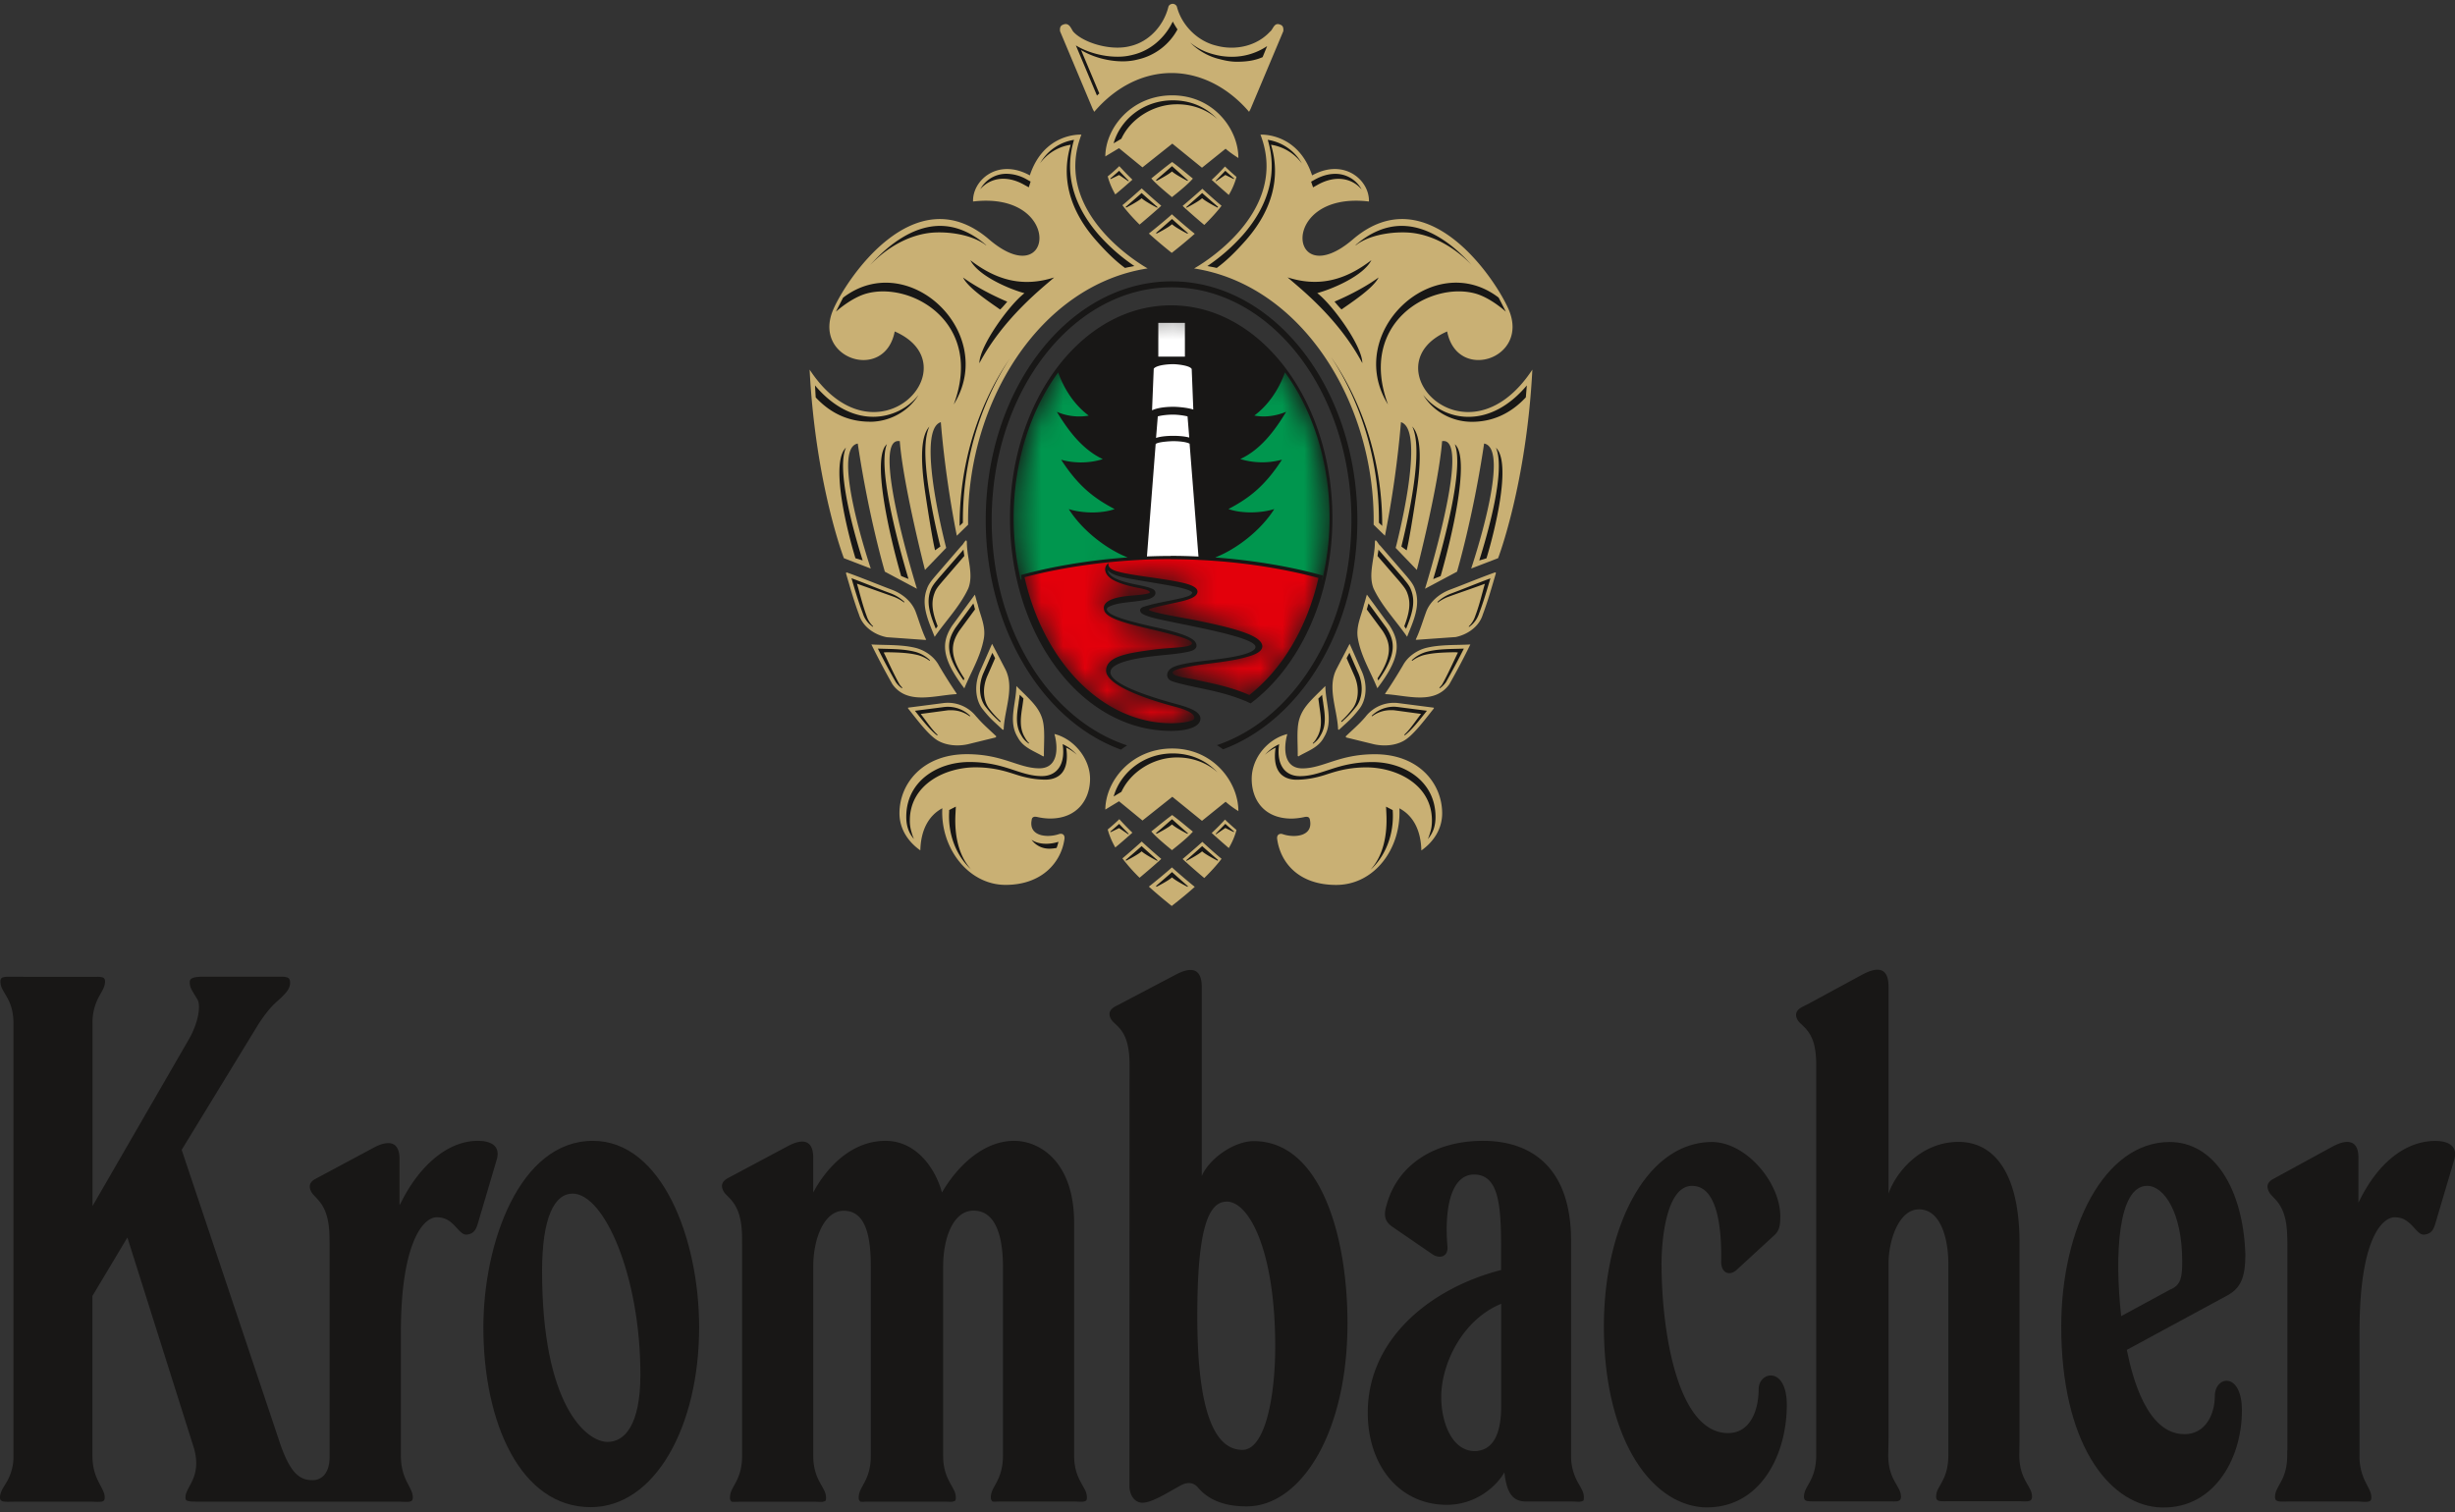
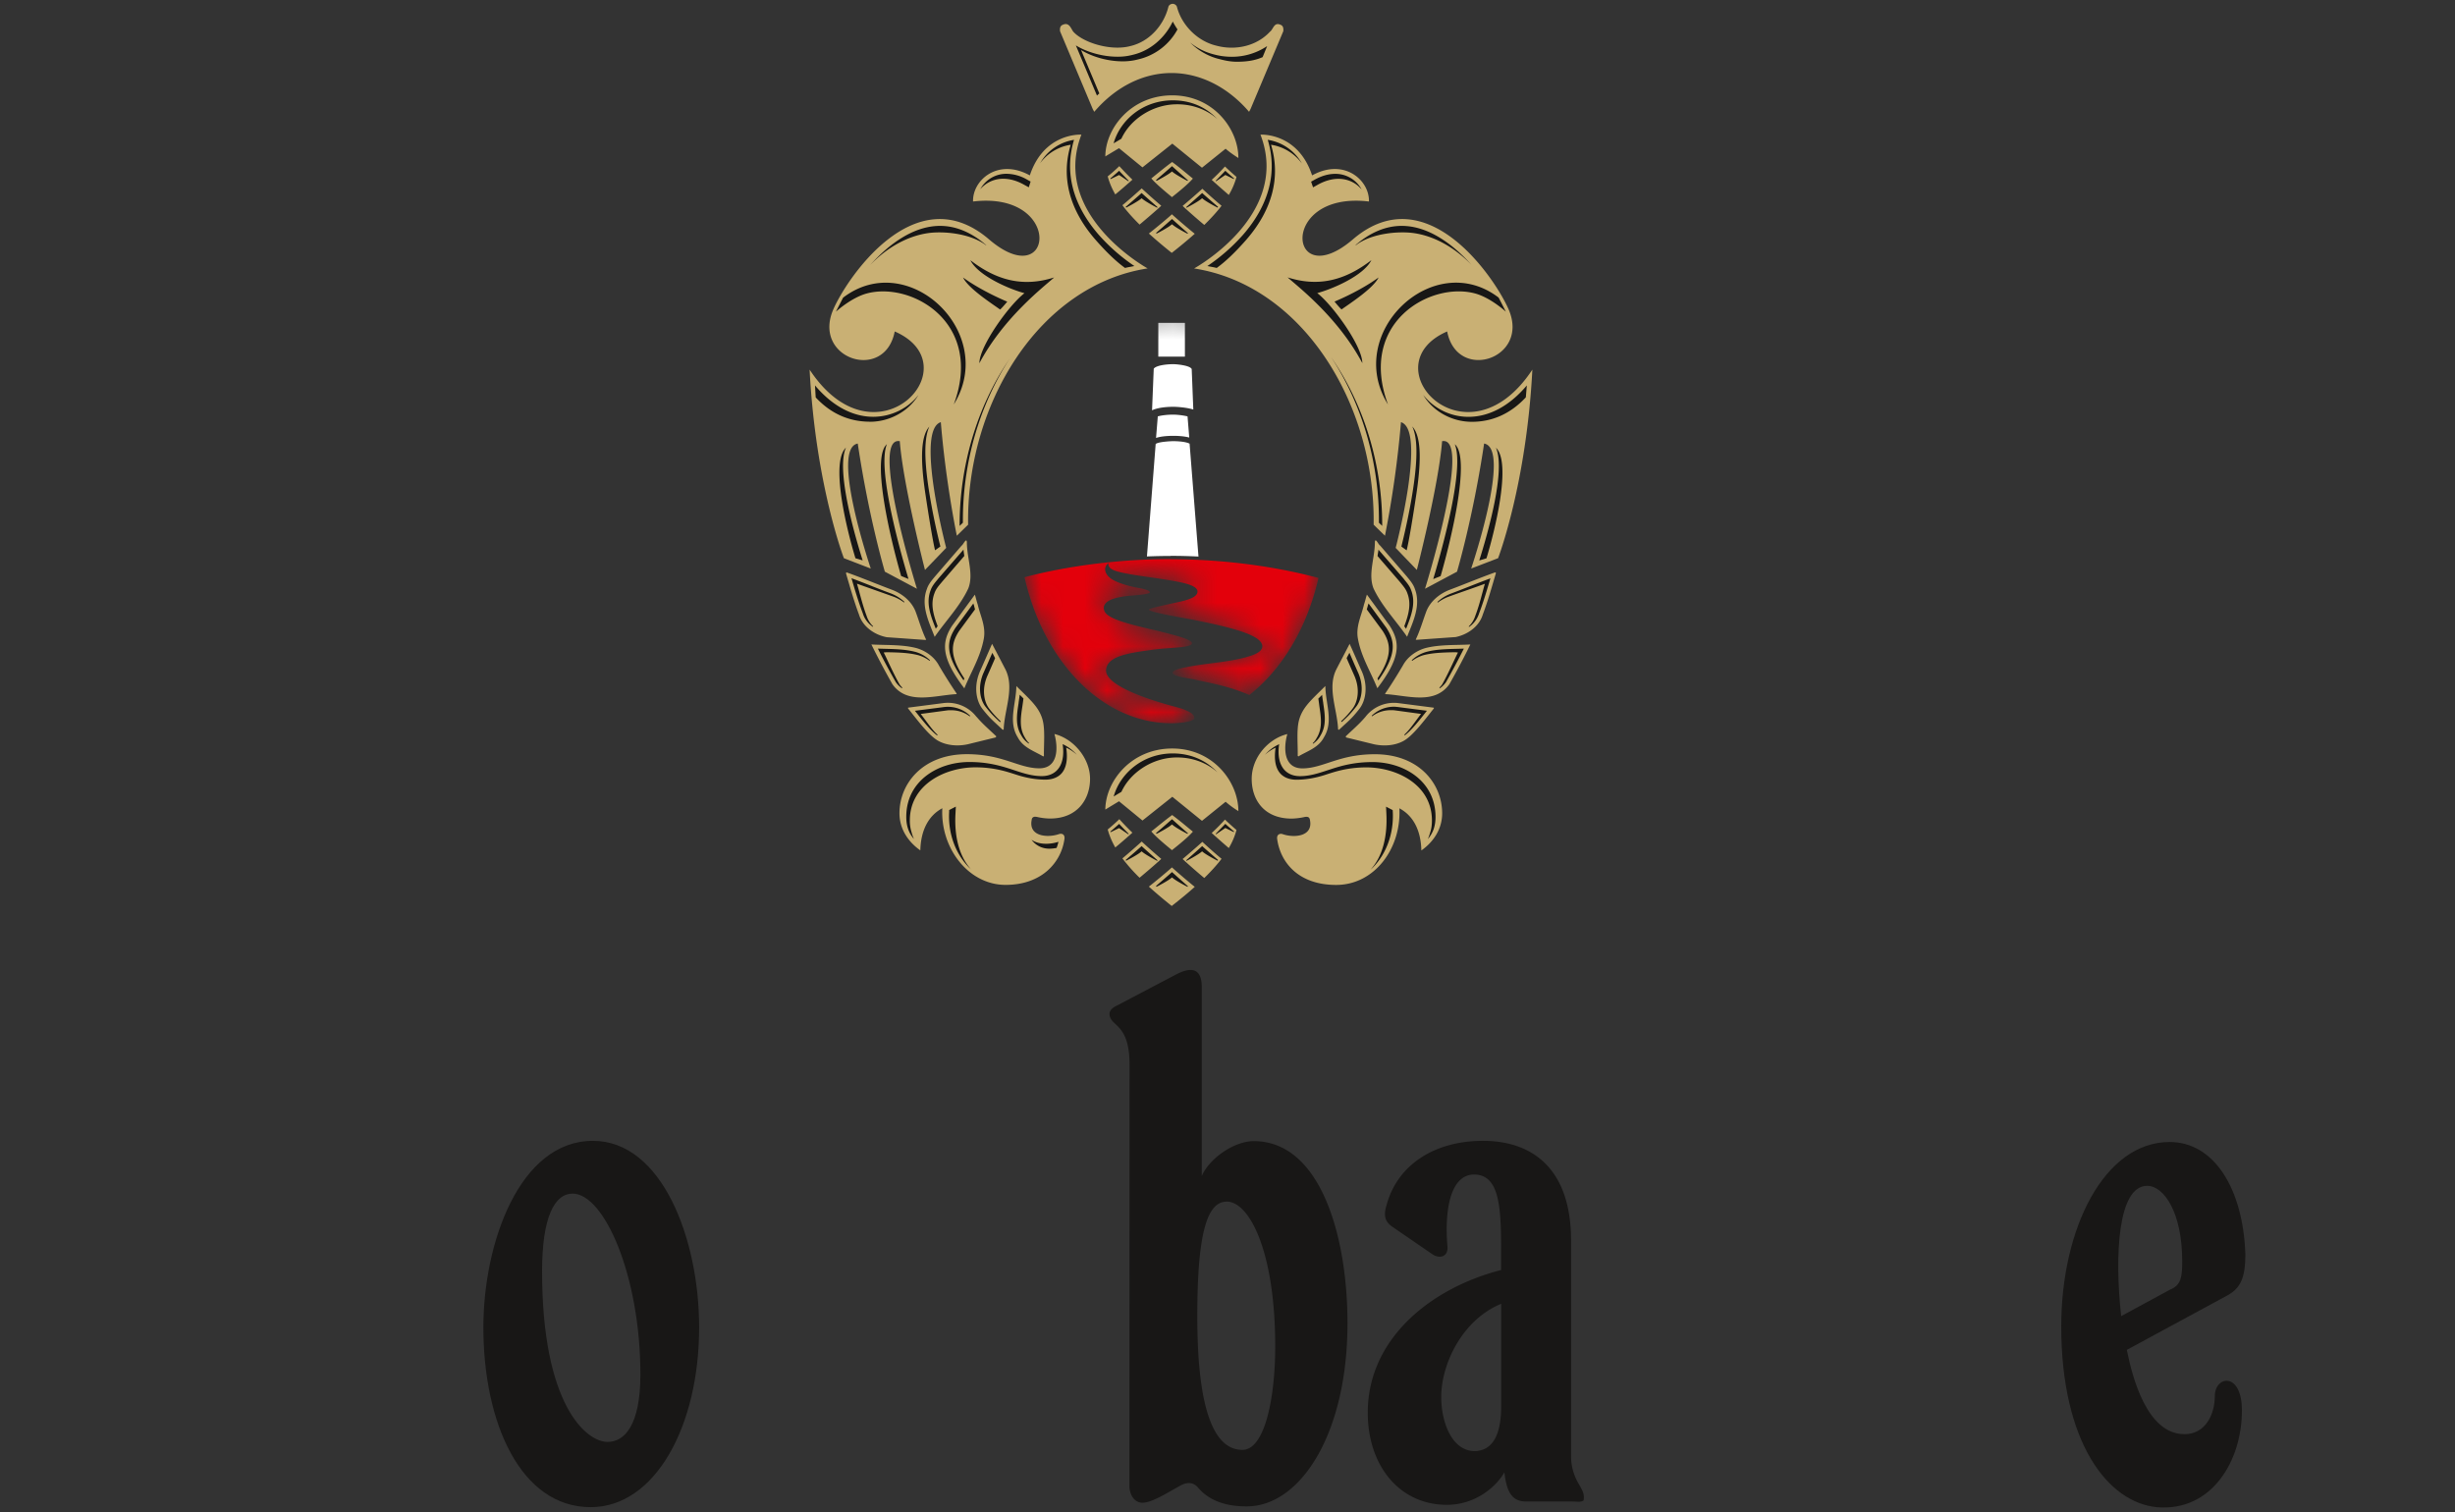
<svg xmlns="http://www.w3.org/2000/svg" fill="none" viewBox="0 0 112 69">
  <rect x="0" y="0" width="112" height="69" fill="#333333" stroke="none" />
  <g clip-path="url(#a)">
    <path fill-rule="evenodd" clip-rule="evenodd" d="M22.052 60.567c0 4.358 1.7 8.204 4.896 8.204 2.938 0 4.948-3.691 4.948-8.204 0-4.049-1.702-8.511-4.846-8.511-3.349 0-4.998 4.665-4.998 8.51Zm7.164 2.152c0 2.31-.722 3.075-1.496 3.075-.979 0-2.99-1.69-2.99-7.79 0-2.46.569-3.54 1.392-3.54 1.442 0 3.094 3.745 3.094 8.255Zm69.822-3.894-2.268 1.23c-.305-2.769-.153-5.946 1.188-5.946.77 0 1.597 1.23 1.597 3.436 0 .717-.05 1.075-.514 1.283l-.003-.003Zm.617 6.615c-1.7 0-2.37-2.564-2.627-3.846l4.635-2.51c.517-.31.774-.72.774-1.846-.104-3.024-1.442-5.129-3.453-5.129-2.989 0-4.948 3.95-4.948 8.41 0 5.28 2.115 8.047 4.38 8.255 2.472.205 3.863-2.102 3.863-4.41 0-1.794-1.236-1.589-1.236-.666 0 .821-.412 1.744-1.391 1.744l.003-.002Z" fill="#181716" />
-     <path d="M33.854 56.766v-.25c0-.915-.196-1.369-.413-1.657a1.647 1.647 0 0 0-.158-.19l-.148-.151a.684.684 0 0 1-.185-.304c-.037-.15-.005-.315.263-.46l2.732-1.458c.67-.357 1.155-.29 1.155.528v1.59c.568-1.075 1.7-2.358 3.297-2.358 1.392 0 2.269 1.232 2.577 2.358.62-1.075 1.804-2.358 3.297-2.358 1.134 0 2.732.923 2.732 3.745v10.604c0 .576.145.934.295 1.211.072.139.145.254.2.368a.75.75 0 0 1 .087.334.31.31 0 0 1-.027.152.43.43 0 0 1-.25.053c-.072 0-.158-.005-.26-.008h-3.332c-.112 0-.206 0-.276.005-.072 0-.123 0-.158-.005-.072-.064-.078-.115-.078-.195 0-.122.032-.23.08-.338.054-.115.124-.23.191-.363.14-.272.282-.63.282-1.214v-8.601c0-1.334-.309-2.564-1.34-2.564-.926 0-1.39 1.23-1.39 2.564v8.606c0 .577.145.934.293 1.211.072.14.144.254.198.369a.755.755 0 0 1 .088.333c0 .077-.01.125-.026.152a.41.41 0 0 1-.25.05c-.072 0-.155-.005-.26-.005h-3.38c-.113 0-.207 0-.279.006-.072 0-.123 0-.156-.006-.072-.064-.08-.114-.08-.194a.82.82 0 0 1 .083-.34c.054-.114.12-.229.19-.362.14-.272.28-.63.28-1.213v-8.602c0-1.334-.204-2.563-1.237-2.563-.876 0-1.39 1.23-1.39 2.563v8.61c0 .576.147.933.294 1.21.075.136.145.254.201.368a.754.754 0 0 1 .089.334.353.353 0 0 1-.025.152.422.422 0 0 1-.249.048c-.072 0-.155-.008-.257-.008h-3.335c-.113 0-.204.005-.28.005-.072 0-.122 0-.157-.005-.073-.064-.08-.117-.08-.195a.82.82 0 0 1 .082-.338c.051-.112.121-.23.19-.36.14-.275.282-.625.282-1.209v-9.644l-.002-.01Z" fill="#181716" />
    <path fill-rule="evenodd" clip-rule="evenodd" d="m51.183 45.764 2.45-1.288c.772-.41 1.193-.25 1.193.568v8.615c.362-.822 1.493-1.59 2.37-1.59 3.04 0 4.278 4.308 4.278 8.306 0 5.075-2.166 8.359-4.587 8.359h-.04c-1.14 0-1.799-.392-2.195-.86-.199-.234-.475-.269-.802-.087-.378.21-.71.408-1 .55-.292.143-.533.231-.734.231-.357 0-.59-.357-.59-.765l.005-19.22c0-.912-.198-1.347-.413-1.616a1.701 1.701 0 0 0-.16-.173l-.145-.14a.596.596 0 0 1-.183-.285c-.048-.213.06-.34.26-.453l.293-.15v-.002Zm4.777 9.063c1.032 0 2.217 2.256 2.217 6.615 0 2.304-.464 4.715-1.496 4.715-1.442 0-2.059-2.256-2.059-6.1 0-3.843.464-5.227 1.34-5.227l-.002-.003Zm15.763 13.688c.105 0 .19.005.263.008a.43.43 0 0 0 .246-.048c.02-.03.027-.075.027-.155a.752.752 0 0 0-.085-.333c-.054-.115-.127-.23-.202-.368a2.43 2.43 0 0 1-.297-1.211v-9.789c0-3.334-1.804-4.563-4.021-4.563-2.217 0-3.904 1.099-4.397 2.931-.15.488-.07.758.26.987l1.82 1.25c.346.24.743.116.697-.356-.134-1.534.091-3.276 1.223-3.276 1.12.014 1.225 1.395 1.225 3.385v.973c-3.198.82-6.083 3.129-6.083 6.51 0 2.41 1.443 4.204 3.606 4.204 1.391 0 2.319-.923 2.627-1.485.102.922.365 1.333.981 1.333h2.11v.003ZM67.4 66.208c-1.134.101-1.649-1.28-1.649-2.462 0-1.536.981-3.537 2.735-4.254v4.665c0 1.077-.26 1.95-1.086 2.048v.003Z" fill="#181716" />
-     <path d="M78.34 55.403c.179.742.192 1.614.182 2.155-.008.539.386.678.705.387l1.718-1.58c.239-.215.274-.468.274-.863 0-1.534-1.547-3.38-3.113-3.393-3.035.01-4.935 3.953-4.935 8.41 0 5.025 2.061 8.047 4.482 8.255 2.579.151 3.863-2.305 3.863-4.665 0-1.793-1.284-1.537-1.284-.718 0 .923-.362 2-1.394 2-2.319 0-3.037-4.664-3.037-7.74 0-1.026.206-3.539 1.39-3.539.644 0 .966.568 1.151 1.294l-.003-.003Zm4.517 10.279v.718c0 .584-.142.933-.282 1.203-.07.133-.14.245-.193.354a.809.809 0 0 0-.083.337c0 .133.054.18.16.2.06.01.132.013.223.013l.303.002h3.055c.107 0 .204-.002.292 0 .088.003.16 0 .222-.008.113-.02.172-.069.172-.208a.767.767 0 0 0-.086-.33c-.056-.112-.129-.227-.2-.36-.151-.272-.296-.63-.296-1.206l.014-.76v-7.993c0-1.027.46-2.462 1.388-2.462 1.03 0 1.34 1.437 1.34 2.462v8.753c0 .584-.139.934-.28 1.203-.07.133-.14.245-.194.355a.767.767 0 0 0-.083.336c0 .133.056.181.164.2.059.01.131.013.222.013.089 0 .188-.003.303-.003h3.003c.107 0 .203.003.292.006.086.002.16 0 .22-.008.112-.021.171-.07.171-.208a.732.732 0 0 0-.085-.33c-.054-.113-.126-.228-.199-.361-.15-.272-.297-.63-.297-1.206l.01-.717v-8.959c0-3.23-1.185-4.614-2.782-4.614-1.751 0-2.885 1.438-3.193 2.358V45.03c0-.82-.413-.974-1.19-.563l-2.448 1.328-.309.155c-.2.112-.308.242-.26.453.03.117.094.2.183.288l.145.139c.053.05.107.107.16.173.218.272.419.67.419 1.582v17.096Zm21.489.508v.215c0 .584-.142.934-.284 1.206-.072.133-.139.245-.19.357a.776.776 0 0 0-.083.336c0 .134.056.179.163.2.057.011.132.014.22.014.091 0 .19-.006.306-.006h3.034c.108 0 .201.011.29.014.08.005.155.005.217-.003.11-.016.166-.059.166-.197a.774.774 0 0 0-.083-.334c-.051-.112-.118-.23-.185-.368a2.552 2.552 0 0 1-.273-1.21v-5.642c0-4.358 1.083-5.227 1.6-5.227.11 0 .215.016.308.042.143.048.255.123.357.211.048.04.097.085.139.13l.126.137c.081.088.148.162.223.21a.305.305 0 0 0 .233.056c.236-.042.359-.146.453-.434l.057-.19.836-2.824c.153-.614-.308-.822-.877-.822-1.34 0-2.627.977-3.504 2.82v-2.052c0-.813-.504-.87-1.166-.52l-2.721 1.486c-.206.112-.3.253-.246.456a.68.68 0 0 0 .179.301l.145.155c.054.056.105.117.158.19.201.277.386.7.402 1.533.006.093.008.301.008.403v9.362l-.008-.006ZM18.238 54.979l.155-.299c.738-1.405 1.973-2.624 3.405-2.624.566 0 1.03.205.874.821l-.842 2.849-.05.168c-.097.29-.218.395-.454.437a.306.306 0 0 1-.233-.056 1.596 1.596 0 0 1-.225-.21l-.124-.134a1.66 1.66 0 0 0-.14-.133 1.016 1.016 0 0 0-.358-.208 1.13 1.13 0 0 0-.309-.046c-.72 0-1.648 1.385-1.648 5.228v5.642c0 .575.14.933.276 1.21.07.139.136.253.185.368.05.11.083.216.083.333 0 .14-.056.182-.166.198-.065.01-.137.008-.218.005-.088 0-.184-.008-.292-.008h-8.98c-.309 0-.488 0-.596-.03-.093-.023-.12-.066-.12-.162 0-.123.045-.24.112-.373.07-.136.156-.283.23-.456.138-.328.226-.755.054-1.393l-3.045-9.639-1.595 2.667v7.282c0 .568.142.93.284 1.21.07.14.14.257.19.371.051.11.086.214.086.331 0 .133-.045.173-.142.192-.053.008-.126.008-.217.008-.088 0-.193-.008-.316-.008H.705l-.308.005c-.089 0-.166 0-.228-.01C.054 68.493 0 68.448 0 68.33c0-.123.035-.227.091-.339.056-.115.134-.23.21-.363a2.28 2.28 0 0 0 .313-1.213V46.698c0-.587-.15-.94-.303-1.209-.075-.133-.147-.245-.204-.357a.763.763 0 0 1-.088-.344c0-.134.053-.182.16-.203.057-.013.132-.016.22-.016h.306l.408.003H4.43a.94.94 0 0 1 .215.018c.102.024.147.07.147.198a.752.752 0 0 1-.085.333c-.054.112-.124.227-.193.36a2.43 2.43 0 0 0-.293 1.209v8.342l4.373-7.57c.445-.76.584-1.562.413-1.858-.1-.17-.193-.307-.26-.438a.696.696 0 0 1-.089-.38c.008-.092.064-.142.182-.177s.287-.043.502-.043h3.485c.088 0 .16.006.22.02.112.023.171.071.185.2.018.18-.043.33-.18.5a4.279 4.279 0 0 1-.456.446c-.273.248-.536.587-.801.992l-3.507 5.743 4.432 13.226c.514 1.59.98 1.846 1.544 1.846.362 0 .774-.256.774-1.075v-9.69c0-.08-.002-.155-.005-.23 0-.909-.193-1.362-.405-1.653a2.477 2.477 0 0 0-.158-.19l-.142-.154a.683.683 0 0 1-.182-.301c-.049-.203.04-.345.25-.457l2.744-1.47c.622-.298 1.086-.215 1.086.564v2.096l.155-.304-.155.301.01.003ZM51.14 34.205c-3.633-1.32-6.17-5.623-6.17-10.471 0-6.01 3.805-10.896 8.48-10.896 4.676 0 8.475 4.886 8.475 10.896 0 2.416-.604 4.702-1.746 6.614-1.099 1.838-2.654 3.2-4.38 3.843a3.707 3.707 0 0 0-.284-.189c3.619-1.224 6.139-5.43 6.139-10.269 0-5.857-3.681-10.623-8.204-10.623-4.522 0-8.208 4.766-8.208 10.623 0 4.863 2.533 9.071 6.179 10.28a3.588 3.588 0 0 0-.281.192Z" fill="#181716" />
-     <path d="M54.764 32.796c0 .352-.56.555-1.338.555-4.107 0-7.35-4.395-7.35-9.708 0-5.313 3.243-9.711 7.35-9.711 4.107 0 7.36 4.395 7.36 9.71 0 3.596-1.494 6.775-3.73 8.453a7.256 7.256 0 0 1-.2-.093l-.17-.067c-.818-.325-1.603-.464-2.209-.595-.29-.064-.842-.184-1.05-.275-.229-.1-.258-.416.032-.589.402-.237 1.565-.32 2.01-.387.21-.03 1.97-.216 1.794-.624-.22-.475-3.746-1.027-4.686-1.283-.215-.053-.454-.152-.513-.216-.107-.13-.032-.227.086-.27.437-.149.973-.237 1.424-.333.464-.098.767-.165.81-.306.029-.075-.255-.2-.974-.331-.651-.117-1.402-.235-1.882-.323-.635-.117-.836-.234-1-.384.1.51 1.325.632 1.762.755.128.035.321.088.375.16.14.176-.038.357-.335.421-.518.118-1.182.118-1.584.264-.119.046-.287.102-.245.22.1.263.96.49 1.936.72.38.087 1.895.38 2.102.749.209.37-.325.43-.496.464-.34.067-.831.104-1.343.16-1.046.115-2.008.333-2.04.72-.038.437 1.072.947 3.026 1.48.641.174 1.08.355 1.08.662l-.002.002Z" fill="#181716" />
-     <path d="M53.448 14.262c-3.829 0-7.01 4.148-7.01 9.373s3.181 9.367 7.01 9.367c.367 0 1.042-.067 1.042-.243 0-.136-.163-.317-.817-.493-1.874-.494-3.257-1.11-3.212-1.697.046-.627.979-.77 2.239-.936.608-.077 1.418-.075 1.63-.21.211-.131-.263-.297-.59-.395a24.022 24.022 0 0 0-1.316-.334c-.912-.218-1.904-.456-2.038-.813-.214-.56.831-.664 1.113-.694.214-.024.954-.064.957-.16 0-.13-.553-.205-.665-.229-.324-.07-.708-.179-.962-.312-.41-.208-.545-.563-.258-.8-.048.29.3.387.962.51.478.084 1.274.183 1.925.295.52.094 1.335.235 1.145.603-.107.21-.552.312-.981.405-.614.136-1.206.257-1.206.315 0 .117 1.65.39 2.158.49 1.75.356 2.801.662 2.986 1.062.153.334-.338.507-.56.574-.925.29-2.04.312-3 .525-.27.059-.534.139-.504.243.048.16.665.224 1.04.304.646.147 1.515.293 2.4.672l.061.027c2.059-1.62 3.461-4.612 3.461-8.071 0-5.225-3.18-9.372-7.016-9.372l.006-.006Z" fill="#181716" />
    <mask id="b" style="mask-type:luminance" maskUnits="userSpaceOnUse" x="46" y="14" width="15" height="20">
      <path fill-rule="evenodd" clip-rule="evenodd" d="M53.448 14.262c-3.828 0-7.01 4.148-7.01 9.373s3.182 9.367 7.01 9.367c.367 0 1.043-.067 1.043-.243 0-.136-.164-.317-.818-.493-1.874-.494-3.257-1.11-3.212-1.697.046-.627.979-.77 2.239-.936.608-.077 1.418-.075 1.63-.21.212-.131-.263-.297-.59-.395a23.975 23.975 0 0 0-1.316-.334c-.912-.218-1.904-.456-2.038-.813-.214-.56.831-.664 1.113-.694.214-.024.954-.064.957-.16 0-.13-.552-.205-.665-.229-.324-.07-.708-.179-.962-.312-.41-.208-.544-.563-.258-.8-.048.29.3.387.963.51.477.084 1.273.183 1.925.295.52.094 1.335.235 1.144.603-.107.21-.552.312-.98.405-.615.136-1.207.257-1.207.315 0 .117 1.651.39 2.158.49 1.75.356 2.801.662 2.986 1.062.153.334-.338.507-.56.574-.925.29-2.04.312-3 .525-.27.059-.533.139-.504.243.048.16.665.224 1.04.304.646.147 1.515.293 2.4.672l.061.027c2.06-1.62 3.461-4.612 3.461-8.071 0-5.225-3.18-9.372-7.015-9.372l.005-.006Z" fill="#fff" />
    </mask>
    <g mask="url(#b)">
      <path d="M52.558 18.722c.281-.134.715-.16.967-.16.134 0 .587.021.915.125l-.073-1.848c-.083-.171-.71-.222-.842-.222-.198 0-.683.03-.86.174a.104.104 0 0 0-.03.037l-.077 1.894Zm.849 6.641c.424 0 .848.01 1.269.032l-.405-5.15c-.172-.094-.544-.115-.748-.115-.105 0-.684.027-.8.13l-.398 5.13c.359-.014.72-.022 1.082-.022v-.005Zm-.667-5.38c.244-.082.584-.096.783-.096.104 0 .46.003.732.078l-.078-.966a3.268 3.268 0 0 0-.654-.08c-.161 0-.467.016-.703.08l-.08.984Z" fill="#fff" />
      <path d="M53.45 14.732v1.541" stroke="#fff" stroke-width="1.213" stroke-miterlimit="3.86" />
-       <path d="M46.585 26.235c1.41-.386 3.088-.674 4.858-.8-.939-.365-2.07-1.224-2.684-2.205.584.189 1.474.218 2.091 0-.933-.494-1.649-1.033-2.44-2.254.51.15 1.22.19 1.899-.027-.888-.421-1.528-1.224-2.094-2.158a2.55 2.55 0 0 0 1.455.174c-.63-.47-1.112-1.174-1.396-1.971-1.255 1.723-2.03 4.064-2.03 6.643 0 .98.113 1.924.32 2.814l.037-.008a2.562 2.562 0 0 0-.016-.208Zm10.643-7.273c.45.088.96.032 1.45-.174-.563.934-1.2 1.74-2.094 2.158a3.403 3.403 0 0 0 1.901.027c-.79 1.224-1.512 1.763-2.44 2.254.612.218 1.502.189 2.089 0-.614.986-1.756 1.848-2.697 2.21 1.794.131 3.501.43 4.914.825l-.035.184h.01c.213-.899.328-1.846.328-2.811 0-2.58-.775-4.921-2.032-6.644-.284.794-.764 1.499-1.397 1.97h.003Z" fill="#00964E" />
      <path fill-rule="evenodd" clip-rule="evenodd" d="M53.418 25.512c-2.418 0-4.785.323-6.678.827.874 3.878 3.571 6.663 6.708 6.663.367 0 1.042-.067 1.042-.243 0-.136-.163-.317-.817-.493-1.874-.494-3.257-1.11-3.212-1.697.046-.627.979-.77 2.239-.936.608-.077 1.418-.075 1.63-.21.212-.131-.263-.297-.59-.395a23.975 23.975 0 0 0-1.316-.334c-.912-.218-1.904-.456-2.038-.813-.214-.558.831-.664 1.113-.691.214-.024.954-.064.957-.16 0-.13-.553-.205-.665-.23-.324-.069-.708-.178-.962-.312-.41-.207-.545-.562-.258-.8-.048.291.3.387.963.51.477.085 1.273.184 1.924.296.52.093 1.336.235 1.145.603-.107.21-.552.312-.981.405-.614.136-1.206.256-1.206.315 0 .117 1.651.39 2.158.49 1.75.355 2.801.662 2.986 1.062.153.333-.338.507-.56.573-.925.291-2.04.313-3 .526-.27.059-.533.139-.504.243.048.16.665.224 1.04.304.646.146 1.515.293 2.4.672l.061.026c1.493-1.17 2.635-3.067 3.153-5.34-1.909-.517-4.29-.855-6.737-.855l.005-.006Z" fill="#E3000B" />
    </g>
    <path d="M51.66 8.197a13.9 13.9 0 0 1-.595-.616 7.679 7.679 0 0 1-.529.467c.075.285.193.555.344.824.24-.195.568-.483.78-.672v-.003Zm1.319 1.192a26.26 26.26 0 0 1-.893-.792c-.23.208-.63.563-.88.766.223.301.488.592.783.885.255-.213.76-.645.99-.859Zm2.303-1.181c.217.2.544.485.777.688a3.25 3.25 0 0 0 .351-.824 11.308 11.308 0 0 1-.525-.475c-.183.2-.384.406-.606.61h.002Zm-1.327 1.19c.227.216.729.653.986.866.292-.288.56-.576.788-.875-.252-.21-.654-.565-.876-.776-.29.262-.588.52-.901.784h.003Zm-.491.38c-.252.233-.81.689-1.051.878.332.3.68.592 1.043.883a22.08 22.08 0 0 0 1.05-.872 28.29 28.29 0 0 1-1.042-.888Zm.003-.783c.37-.296.729-.59.954-.846-.241-.194-.614-.515-.946-.757-.33.242-.708.557-.95.75.223.255.58.551.942.853Zm9.728 22.679v-.03c.29-.424.542-.832.81-1.285.217-.403.625-.673 1.024-.787.651-.168 1.362-.128 2.05-.165-.3.616-.616 1.21-.959 1.816-.684.957-1.933.501-2.925.45Zm3.188-2.6c.525-.1 1.09-.454 1.265-1.036.233-.616.413-1.264.6-1.893l-.034-.03c-.703.25-1.394.542-2.094.803-.458.181-.898.536-1.07 1.035-.152.416-.273.837-.463 1.232l.034.01 1.764-.125-.002.003Zm-2.19-.017c.257-.659.648-1.427.353-2.19-.075-.224-.238-.405-.378-.578L62.96 24.89c-.064-.024-.222-.395-.236-.15 0 .715-.316 1.454-.064 2.105.38.816 1.032 1.48 1.534 2.211Zm-.797-.51-1.037-1.416c-.046.147-.08.302-.132.454-.117.51-.38.99-.278 1.555.15.83.582 1.51.887 2.264 1.048-1.37 1.067-2.08.558-2.859l.002.003Zm-4.19 5.94.024.03c.413-.248.923-.395 1.17-.875.447-.72.074-1.523.064-2.34-.641.64-1.024.953-1.193 1.53-.13.447-.057 1.127-.068 1.653l.003.002Zm1.772-3.968c-.447.853.032 1.845.067 2.763.051.056.083-.04.124-.056.308-.296.477-.406.839-.87.321-.405.41-1.101.099-1.768-.164-.365-.373-.856-.536-1.21-.183.357-.459.882-.593 1.14Zm.405 3.086.04.048 1.263.309c.488.104.973.048 1.338-.15.434-.237.938-.922 1.391-1.488v-.032l-1.611-.208a1.638 1.638 0 0 0-1.512.627c-.292.344-.598.598-.906.896l-.003-.002Zm-1.855 3.672a3.039 3.039 0 0 1-.584.075c-1.26.01-1.84-.843-1.84-1.811s.746-1.83 1.625-2.046c-.182.646-.169 1.566.689 1.566.474 0 .922-.173 1.373-.318.5-.162 1.093-.328 1.933-.328 2.018 0 3.069 1.35 3.069 2.697 0 .72-.4 1.307-.949 1.694-.021-.913-.365-1.585-1.003-1.923.094 1.83-1.134 3.496-2.884 3.496s-2.552-1.056-2.692-2.102c-.024-.192.113-.264.258-.213.525.179 1.404.107 1.235-.664-.024-.13-.12-.141-.233-.123h.003ZM57.507 6.144s1.702-.112 2.353 1.859c1.464-.809 2.625.226 2.593 1.192-4.153-.496-3.684 4.26-.73 1.725 3.424-2.933 6.574 1.931 7.115 3.228.936 2.232-2.364 3.302-2.817.976-3.563 1.552.871 6.316 3.887 1.742-.27 5.243-1.563 8.604-1.563 8.604l-1.228.472s1.855-5.479.59-5.703c-.504 3.382-1.236 5.847-1.236 5.847l-1.46.779s2.173-6.98.78-6.735c-.159 2.02-1.153 5.876-1.153 5.876L63.672 25s1.419-5.374.242-5.737a47.702 47.702 0 0 1-.73 5.182l-.517-.503c.086-5.474-3.22-10.92-8.19-11.693 0 0 4.44-2.433 3.027-6.105h.003Zm-5.847 31.85a12.557 12.557 0 0 1-.595-.615 8.46 8.46 0 0 1-.529.469c.075.283.193.555.344.822.24-.195.568-.483.78-.675Zm1.319 1.198a29.807 29.807 0 0 1-.893-.792c-.23.208-.63.56-.88.768a7.8 7.8 0 0 0 .783.883c.255-.213.76-.643.99-.859Zm2.303-1.181c.217.197.544.485.777.685a3.25 3.25 0 0 0 .351-.824 11.35 11.35 0 0 1-.525-.475 9.26 9.26 0 0 1-.606.611l.002.003Zm-1.327 1.187c.227.216.729.653.986.866.292-.288.56-.576.788-.877a21.148 21.148 0 0 1-.876-.774c-.29.262-.588.52-.901.785h.003Zm-.491.381c-.252.232-.81.688-1.051.877.332.3.68.593 1.043.883.367-.288.721-.576 1.05-.872a28.78 28.78 0 0 1-1.042-.888Zm.003-.787c.37-.296.729-.587.954-.845-.241-.195-.614-.515-.946-.758-.33.243-.708.558-.95.75.223.258.58.554.942.853Zm5.077-37.364-1.496 3.555-.064.118c-.995-1.158-2.266-1.769-3.539-1.769-1.273 0-2.53.608-3.523 1.769l-.066-.118-1.494-3.555c-.013-.112-.01-.25.129-.299.3-.136.38.211.477.32.45.5 1.716.894 2.609.651.884-.21 1.525-.973 1.726-1.787.022-.088.118-.139.198-.139.073 0 .167.051.193.14.21.813.915 1.56 1.8 1.77.89.24 1.854.003 2.441-.635.153-.104.183-.453.48-.32.137.048.142.184.13.299ZM43.641 31.673v-.029a23.15 23.15 0 0 1-.81-1.285c-.217-.403-.624-.673-1.023-.787-.652-.168-1.362-.128-2.054-.165.303.616.617 1.21.96 1.816.683.957 1.933.501 2.925.45h.002Zm-1.426-2.475.038-.01c-.193-.395-.311-.816-.464-1.232-.172-.5-.611-.854-1.07-1.035-.7-.262-1.389-.552-2.093-.803l-.035.03c.185.629.367 1.277.597 1.893.177.581.743.936 1.268 1.035l1.762.125-.003-.003Zm1.96-2.35c.255-.647-.067-1.389-.065-2.104-.016-.245-.176.126-.238.15l-1.206 1.397c-.14.17-.306.355-.378.579-.295.763.099 1.528.353 2.19.502-.731 1.153-1.392 1.534-2.211Zm-.18 4.559c.309-.755.737-1.435.888-2.265.101-.568-.161-1.045-.277-1.555-.05-.149-.085-.306-.131-.453l-1.037 1.416c-.507.776-.488 1.489.557 2.86v-.003Zm3.566 1.427c-.166-.576-.553-.891-1.193-1.529-.011.817-.384 1.62.064 2.34.247.477.756.626 1.166.874l.027-.029c-.008-.525.062-1.206-.064-1.654v-.002Zm-2.3-3.457c-.159.358-.37.848-.534 1.211-.306.667-.22 1.363.1 1.768.364.464.53.574.838.87.04.016.073.112.124.056.035-.918.514-1.91.067-2.763-.134-.26-.41-.787-.596-1.142Zm-.714 3.331a1.647 1.647 0 0 0-1.512-.626l-1.61.208v.032c.452.565.954 1.25 1.39 1.488.363.197.848.256 1.338.15l1.263-.31.04-.048c-.308-.296-.614-.552-.906-.896l-.003.002Zm2.523 4.69c-.166.77.713.842 1.239.663.147-.05.278.022.254.214-.14 1.045-1.002 2.102-2.689 2.102-1.686 0-2.978-1.67-2.884-3.497-.638.341-.981 1.013-1.003 1.923-.552-.387-.952-.976-.952-1.694 0-1.347 1.054-2.696 3.073-2.696.836 0 1.431.165 1.933.328.45.144.898.317 1.372.317.858 0 .872-.92.692-1.566.877.217 1.625 1.113 1.625 2.046 0 .934-.582 1.822-1.842 1.811a2.79 2.79 0 0 1-.585-.074c-.112-.02-.209-.008-.236.122h.003Zm5.284-25.15c-4.97.772-8.273 6.22-8.187 11.694l-.515.503s-.501-2.387-.73-5.182c-1.176.363.245 5.737.245 5.737l-.968 1.006s-.992-3.857-1.15-5.876c-1.394-.245.783 6.735.783 6.735l-1.464-.78s-.732-2.464-1.236-5.846c-1.26.224.593 5.703.593 5.703l-1.226-.472s-1.292-3.36-1.563-8.604c3.014 4.574 7.445-.19 3.882-1.742-.447 2.326-3.753 1.259-2.814-.976.541-1.297 3.691-6.161 7.114-3.228 2.957 2.534 3.424-2.221-.726-1.725-.032-.968 1.129-2 2.59-1.192.651-1.971 2.353-1.86 2.353-1.86-1.41 3.676 3.024 6.106 3.024 6.106h-.005Zm4.142-5.038c-.392-.248-.582-.424-.582-.424l-1.078.867-1.353-1.099-1.362 1.083-1.07-.875s-.523.312-.625.376c.008-1.293 1.185-2.795 3.067-2.787 1.888.01 3.006 1.558 3.003 2.857v.002Zm0 29.8a4.24 4.24 0 0 1-.582-.426l-1.078.87-1.353-1.097-1.362 1.083-1.07-.878s-.523.315-.625.38c.008-1.297 1.185-2.796 3.067-2.788 1.888.01 3.006 1.56 3.003 2.856Z" fill="#C9B074" />
    <path d="M50.804 6.54c.287-1.026 1.303-1.962 2.705-1.962 1.022.003 1.665.47 2.03.859-.38-.352-1.022-.688-1.869-.678-1.104.01-2.11.694-2.512 1.571-.09.054-.236.142-.354.21Zm.357 29.59c.402-.877 1.407-1.56 2.512-1.568.844-.008 1.488.328 1.868.68-.364-.392-1.01-.856-2.029-.864-1.402 0-2.42.939-2.705 1.966l.354-.214Zm12.16-17.675c-1.378-3.718 1.92-5.617 3.973-5.065.71.192 1.405.832 1.405.832l-.33-.643c-2.98-2.277-7.07 1.617-5.048 4.876Zm-.426-5.796c-.887.646-2.013 1.102-2.013 1.102s.262.323.324.357c.37-.266 1.453-.963 1.689-1.461v.002Zm-.745 3.91c.008-.768-1.357-2.661-2.056-3.195.697-.187 2.112-.792 2.471-1.504-1.195.92-2.4 1.24-3.823.787.51.453 2.3 1.83 3.408 3.91v.002Zm.51 22.986c.608-.638.927-1.55.881-2.505l-.005-.085-.303-.157.016.344c.045.936-.137 1.893-.724 2.531a3.19 3.19 0 0 0 .134-.125v-.003Zm3.028-8.15a1.14 1.14 0 0 0 .28-.278c.297-.528.56-1.02.803-1.507l.014-.024-.284.008c-.504.013-.979.021-1.43.141a1.638 1.638 0 0 0-.667.381l.022.027c.15-.114.33-.202.51-.256.444-.114.919-.125 1.423-.136h.013c.032 0 .054 0 .075.006.019 0 .04.005.067.005-.083.165-.16.333-.236.493-.147.31-.297.63-.485.966a1.2 1.2 0 0 1-.129.15l.022.023h.002Zm1.335-2.799a1.19 1.19 0 0 0 .456-.619c.204-.536.37-1.11.507-1.568l.008-.03-.03.012c-.302.111-.605.232-.898.346l-.013.006c-.281.109-.574.226-.871.336-.236.093-.44.221-.606.381l.021.024c.137-.104.29-.19.453-.253.15-.056.52-.187.877-.312.322-.112.649-.23.815-.291-.046.152-.083.299-.123.443-.091.341-.18.664-.314 1.018a1.161 1.161 0 0 1-.3.486l.019.024v-.003Zm-2.865.056c.249-.618.437-1.173.22-1.73-.057-.174-.18-.326-.3-.47l-.046-.061-1.148-1.323v.037l-.03.187-.01.069 1.016 1.176.048.059c.118.144.239.29.295.459.183.47.075.941-.136 1.504v.008l.026.043c.014.016.025.032.038.048l.016.024.01-.027v-.003Zm-1.263 2.363c.828-1.17.756-1.76.351-2.381l-.812-1.11-.01.032c-.009.024-.014.045-.022.067-.011.053-.027.101-.04.15l-.009.023.722.979c.378.581.46 1.123-.23 2.168v.008l.034.088.016-.024Zm-2.99 2.91c.154-.11.264-.232.336-.373.282-.456.204-.952.126-1.478v-.013a6.618 6.618 0 0 1-.048-.333v-.032l-.027.024c-.048.05-.097.096-.142.14l-.005.006v.008c.016.112.032.222.045.33.078.521.153 1.012-.12 1.457a.916.916 0 0 1-.183.243l.022.024-.003-.003Zm1.317-1 .035-.032c.193-.179.346-.317.611-.656.255-.32.378-.936.078-1.584a33.962 33.962 0 0 1-.268-.611l-.115-.267-.129.243.067.157.27.611c.293.637.175 1.235-.074 1.55a4.2 4.2 0 0 1-.499.549l-.008.005.005.043.027-.013v.005Zm2.863.619c.32-.24.678-.699.995-1.102l.019-.021-1.322-.17c-.059-.006-.12-.014-.185-.014-.38 0-.74.147-1.016.413l.021.024c.25-.184.542-.28.85-.28.062 0 .12 0 .183.008l1.2.163c-.08.101-.158.208-.233.31-.177.242-.346.471-.533.64l.021.026v.003Zm-5.892.563c-.048.333-.07.813.182 1.136.118.154.36.325.77.325.44 0 .884-.085 1.284-.213.447-.144.989-.336 1.839-.35 1.431-.02 3.058.777 3.058 2.422 0 .216-.026.39-.077.539a2.14 2.14 0 0 1-.11.312c.204-.24.351-.541.351-1.013 0-1.643-1.448-2.502-2.876-2.502-.818 0-1.397.162-1.874.317l-.188.061c-.394.131-.804.264-1.244.264-.41 0-.638-.184-.756-.338-.25-.326-.244-.79-.196-1.12a2.05 2.05 0 0 0-.648.482c.147-.13.308-.24.485-.322ZM69.61 18.13c.013-.144.034-.395.045-.542-.783.928-1.708 1.432-2.66 1.432a2.624 2.624 0 0 1-2.066-1c.429.729 1.284 1.227 2.22 1.227.876 0 1.72-.323 2.46-1.115v-.002ZM59.388 7.45a2.167 2.167 0 0 0-1.552-1.07c.45 1.478.062 2.972-1.131 4.338a8.625 8.625 0 0 1-1.622 1.421c.118.027.311.056.424.088.407-.293.86-.728 1.348-1.285 1.19-1.366 1.58-2.857 1.131-4.337a2.15 2.15 0 0 1 1.4.845h.002Zm2.727 1.187a1.353 1.353 0 0 0-1.201-.704c-.303 0-.614.088-.93.262l-.167.093v.01l.086.251.23-.128c.317-.173.63-.261.931-.261.378 0 .73.144.984.408l.067.072v-.003Zm2.354 13.664c-.172 1.147-.448 2.275-.536 2.638l.24.173c.103-.41.282-1.488.446-2.584.25-1.672.19-2.665-.19-3.067.24.496.254 1.427.04 2.843V22.3Zm-3.737-5.998c1.426 2.173 2.2 4.846 2.176 7.548l.15.146c.009-2.715-.78-5.393-2.235-7.561a4.048 4.048 0 0 0-.091-.133Zm4.656 10.119.335-.136c.504-1.745 1.303-5.15.719-5.937a.516.516 0 0 0-.073-.08c.445 1.075-.536 4.654-.984 6.155l.003-.002Zm2.097-.848.33-.099c.412-1.36 1.05-4.051.538-4.908a.708.708 0 0 0-.107-.138c.461 1.024-.391 3.98-.761 5.147v-.002Zm-3.536-15.267c-.719 0-1.424.29-2.1.87v.018c.022-.016.043-.03.062-.048.732-.517 1.928-.605 2.593-.51.98.142 1.892.689 2.627 1.446-.847-.941-1.965-1.776-3.18-1.776h-.002ZM51.38 9.472s.523-.264.702-.427c.183.166.705.432.705.432l.024-.024s-.512-.448-.729-.645c-.217.195-.729.635-.729.635l.027.03Zm1.359-1.256s.512-.44.73-.635c.219.2.728.648.728.648l-.024.024s-.525-.267-.705-.43c-.182.163-.702.428-.702.428l-.027-.032v-.003Zm0 2.414s.512-.44.73-.638c.219.2.728.648.728.648l-.024.024s-.525-.266-.705-.432c-.182.166-.702.427-.702.427l-.027-.03Zm2.804-1.158s-.52-.264-.702-.427c-.18.166-.705.432-.705.432l-.022-.024s.51-.448.73-.645c.217.195.729.635.729.635l-.027.03h-.003Zm-4.879-1.301-.008-.027s.29-.25.4-.352c.144.16.44.459.44.459l-.022.018-.419-.285-.391.19V8.17Zm5.236-.187-.419.285-.021-.018s.292-.3.44-.46c.11.105.4.353.4.353l-.012.027-.391-.19.003.003Zm-4.52 31.288s.523-.261.702-.426c.183.165.705.432.705.432l.024-.022s-.512-.448-.729-.648c-.217.195-.729.635-.729.635l.027.032v-.003Zm1.359-1.259s.512-.437.73-.634c.219.2.728.645.728.645l-.024.024s-.525-.264-.705-.43c-.182.166-.702.427-.702.427l-.027-.029v-.003Zm0 2.414s.512-.44.73-.635c.219.2.728.648.728.648l-.024.024s-.525-.264-.705-.429c-.182.165-.702.427-.702.427l-.027-.03v-.005Zm2.804-1.155s-.52-.261-.702-.426c-.18.165-.705.432-.705.432l-.022-.022s.51-.448.73-.648c.217.195.729.635.729.635l-.027.032-.003-.003Zm-4.879-1.301-.008-.027s.29-.248.4-.35c.144.158.44.457.44.457l-.022.018-.419-.285-.391.19v-.003Zm5.236-.19-.419.286-.021-.019s.292-.299.44-.456c.11.101.4.35.4.35l-.012.026-.391-.19.003.003ZM53.72 1.343a3.779 3.779 0 0 1-.217-.36c-.365.762-1.037 1.333-1.82 1.517a2.65 2.65 0 0 1-.703.088c-.67 0-1.388-.203-1.898-.517l.963 2.29a1.87 1.87 0 0 1 .107-.098l-.834-1.982c.51.315 1.228.518 1.901.518.252 0 .488-.032.702-.088A2.741 2.741 0 0 0 53.72 1.34l.002.003Zm4.086.762a2.88 2.88 0 0 1-1.62.486 3.09 3.09 0 0 1-.79-.104 2.811 2.811 0 0 1-1.105-.55c.37.368.834.64 1.343.76.25.067.518.12.788.12.421 0 .815-.047 1.18-.21l.206-.502h-.002ZM38.464 13.58l-.33.643s.7-.64 1.408-.832c2.054-.552 5.351 1.347 3.97 5.065 2.025-3.26-2.066-7.153-5.047-4.875Zm7.161.542c.062-.037.327-.357.327-.357s-1.126-.457-2.016-1.102c.239.499 1.322 1.195 1.692 1.462l-.003-.003Zm2.466-1.462c-1.423.454-2.627.134-3.822-.787.359.713 1.774 1.318 2.469 1.505-.7.533-2.062 2.427-2.057 3.195 1.108-2.08 2.901-3.457 3.408-3.91l.002-.003ZM47.06 38.32s.02.024.027.035c.164.2.426.37.783.37.118 0 .214-.013.332-.034.032-.072.067-.2.086-.275v-.005c-.174.058-.373.09-.563.09-.268 0-.496-.064-.662-.181h-.003Zm-2.75 1.36c-.587-.635-.772-1.592-.721-2.53l.018-.345-.305.157v.086c-.054.955.27 1.867.876 2.504.043.043.089.086.134.126l-.002.002Zm-3.142-8.3a1.2 1.2 0 0 1-.129-.15c-.19-.338-.34-.658-.488-.965-.075-.163-.153-.33-.236-.493.03 0 .049-.005.07-.005.022-.006.043-.006.075-.006h.013c.505.01.979.021 1.424.136.182.054.36.139.512.256l.019-.026a1.573 1.573 0 0 0-.668-.382c-.45-.117-.925-.128-1.431-.141l-.282-.008.014.024c.244.488.506.981.807 1.507.077.11.169.2.276.277l.021-.024h.003Zm-1.335-2.8a1.146 1.146 0 0 1-.3-.486c-.132-.355-.22-.677-.314-1.019a11.55 11.55 0 0 0-.124-.442c.164.06.496.178.816.29.356.128.729.259.876.312.164.064.316.15.453.254l.022-.024a1.902 1.902 0 0 0-.606-.382 45.64 45.64 0 0 1-.872-.336l-.01-.005c-.295-.115-.598-.235-.898-.347l-.03-.01.008.029c.134.459.303 1.035.507 1.568.072.243.225.454.456.619l.021-.024-.005.003Zm2.855.109.019-.024.037-.048.032-.043v-.008c-.217-.563-.324-1.035-.142-1.504.056-.168.177-.317.298-.459l.048-.058 1.013-1.177-.01-.069c-.008-.061-.02-.123-.024-.187v-.037l-1.15 1.323-.049.061c-.12.144-.244.296-.303.47-.214.557-.027 1.112.223 1.73l.01.027-.002.003Zm1.268 2.36.04-.088-.005-.008c-.692-1.045-.609-1.587-.23-2.168l.72-.979-.005-.024a2.07 2.07 0 0 1-.038-.15l-.024-.066-.008-.032-.815 1.11c-.405.621-.477 1.21.354 2.381l.016.024h-.005Zm2.992 2.86a1.03 1.03 0 0 1-.183-.243c-.276-.446-.2-.934-.12-1.456.016-.11.032-.22.045-.331v-.008l-.002-.005c-.046-.046-.094-.091-.142-.142l-.025-.024-.005.032c-.013.112-.032.224-.046.334v.013c-.083.528-.158 1.024.124 1.477.075.142.182.262.338.374l.018-.024-.002.003Zm-1.309-.963.006-.043-.008-.005a4.606 4.606 0 0 1-.499-.55c-.25-.314-.367-.915-.075-1.55.083-.183.174-.397.268-.61l.067-.157-.126-.243-.118.267c-.09.213-.187.426-.268.61-.3.648-.177 1.265.078 1.585.265.338.418.477.611.656l.035.032.027.013.002-.005Zm-2.868.581c-.188-.17-.354-.4-.534-.64-.075-.101-.152-.208-.233-.31l1.207-.162c.059-.008.118-.008.177-.008.31 0 .605.093.852.28l.022-.024a1.46 1.46 0 0 0-1.202-.4l-1.321.17.019.022c.319.405.675.861.994 1.102l.022-.027-.003-.003Zm6.356.91a2.01 2.01 0 0 0-.648-.483c.048.33.056.795-.196 1.12-.118.155-.346.339-.756.339-.44 0-.85-.133-1.244-.264l-.188-.062c-.48-.154-1.056-.317-1.874-.317-1.429 0-2.876.859-2.876 2.502 0 .472.147.773.35 1.013-.042-.096-.08-.2-.109-.312a1.725 1.725 0 0 1-.078-.538c0-1.643 1.628-2.444 3.06-2.422.852.013 1.393.208 1.84.35.398.127.843.212 1.282.212.41 0 .654-.17.772-.325.25-.325.228-.805.18-1.136.174.08.338.192.485.323Zm-9.442-15.192c.933 0 1.788-.5 2.22-1.227-.461.602-1.233 1-2.067 1-.949 0-1.877-.504-2.657-1.432.011.146.022.405.033.549.742.795 1.597 1.107 2.474 1.107l-.003.003Zm9.163-12.64c-.45 1.48-.061 2.971 1.132 4.337.488.557.94.992 1.346 1.285.115-.032.308-.061.426-.088a8.621 8.621 0 0 1-1.622-1.421c-1.19-1.366-1.58-2.857-1.131-4.337a2.168 2.168 0 0 0-1.55 1.07 2.133 2.133 0 0 1 1.4-.846Zm-4.064 1.96a1.36 1.36 0 0 1 .987-.408c.3 0 .614.088.93.262l.233.128.08-.251.006-.01-.169-.094a1.91 1.91 0 0 0-.927-.262 1.355 1.355 0 0 0-1.204.705l.064-.072v.002Zm-2.378 10.893c-.38.403-.44 1.398-.19 3.067.164 1.096.343 2.174.442 2.585l.244-.174a29.527 29.527 0 0 1-.536-2.638c-.212-1.416-.2-2.347.038-2.843l.002.003Zm3.609-3.022c-1.456 2.171-2.244 4.849-2.236 7.561l.15-.146c-.024-2.702.748-5.375 2.174-7.548a3.76 3.76 0 0 1-.09.133h.002Zm-5.552 3.83a.51.51 0 0 0-.073.08c-.581.787.217 4.195.721 5.937l.336.136c-.448-1.501-1.43-5.08-.984-6.156v.003Zm-1.872.16a.798.798 0 0 0-.107.139c-.512.859.129 3.547.542 4.907l.33.099c-.37-1.168-1.223-4.12-.762-5.148l-.003.003Zm1.116-8.343c.732-.757 1.643-1.301 2.627-1.445.665-.096 1.858-.006 2.592.51.022.015.04.028.062.047v-.016h-.003c-.675-.581-1.38-.872-2.099-.872-1.214 0-2.332.835-3.18 1.776Z" fill="#181716" />
  </g>
  <defs>
    <clipPath id="a">
      <path fill="#fff" d="M0 .172h112v68.613H0z" />
    </clipPath>
  </defs>
</svg>